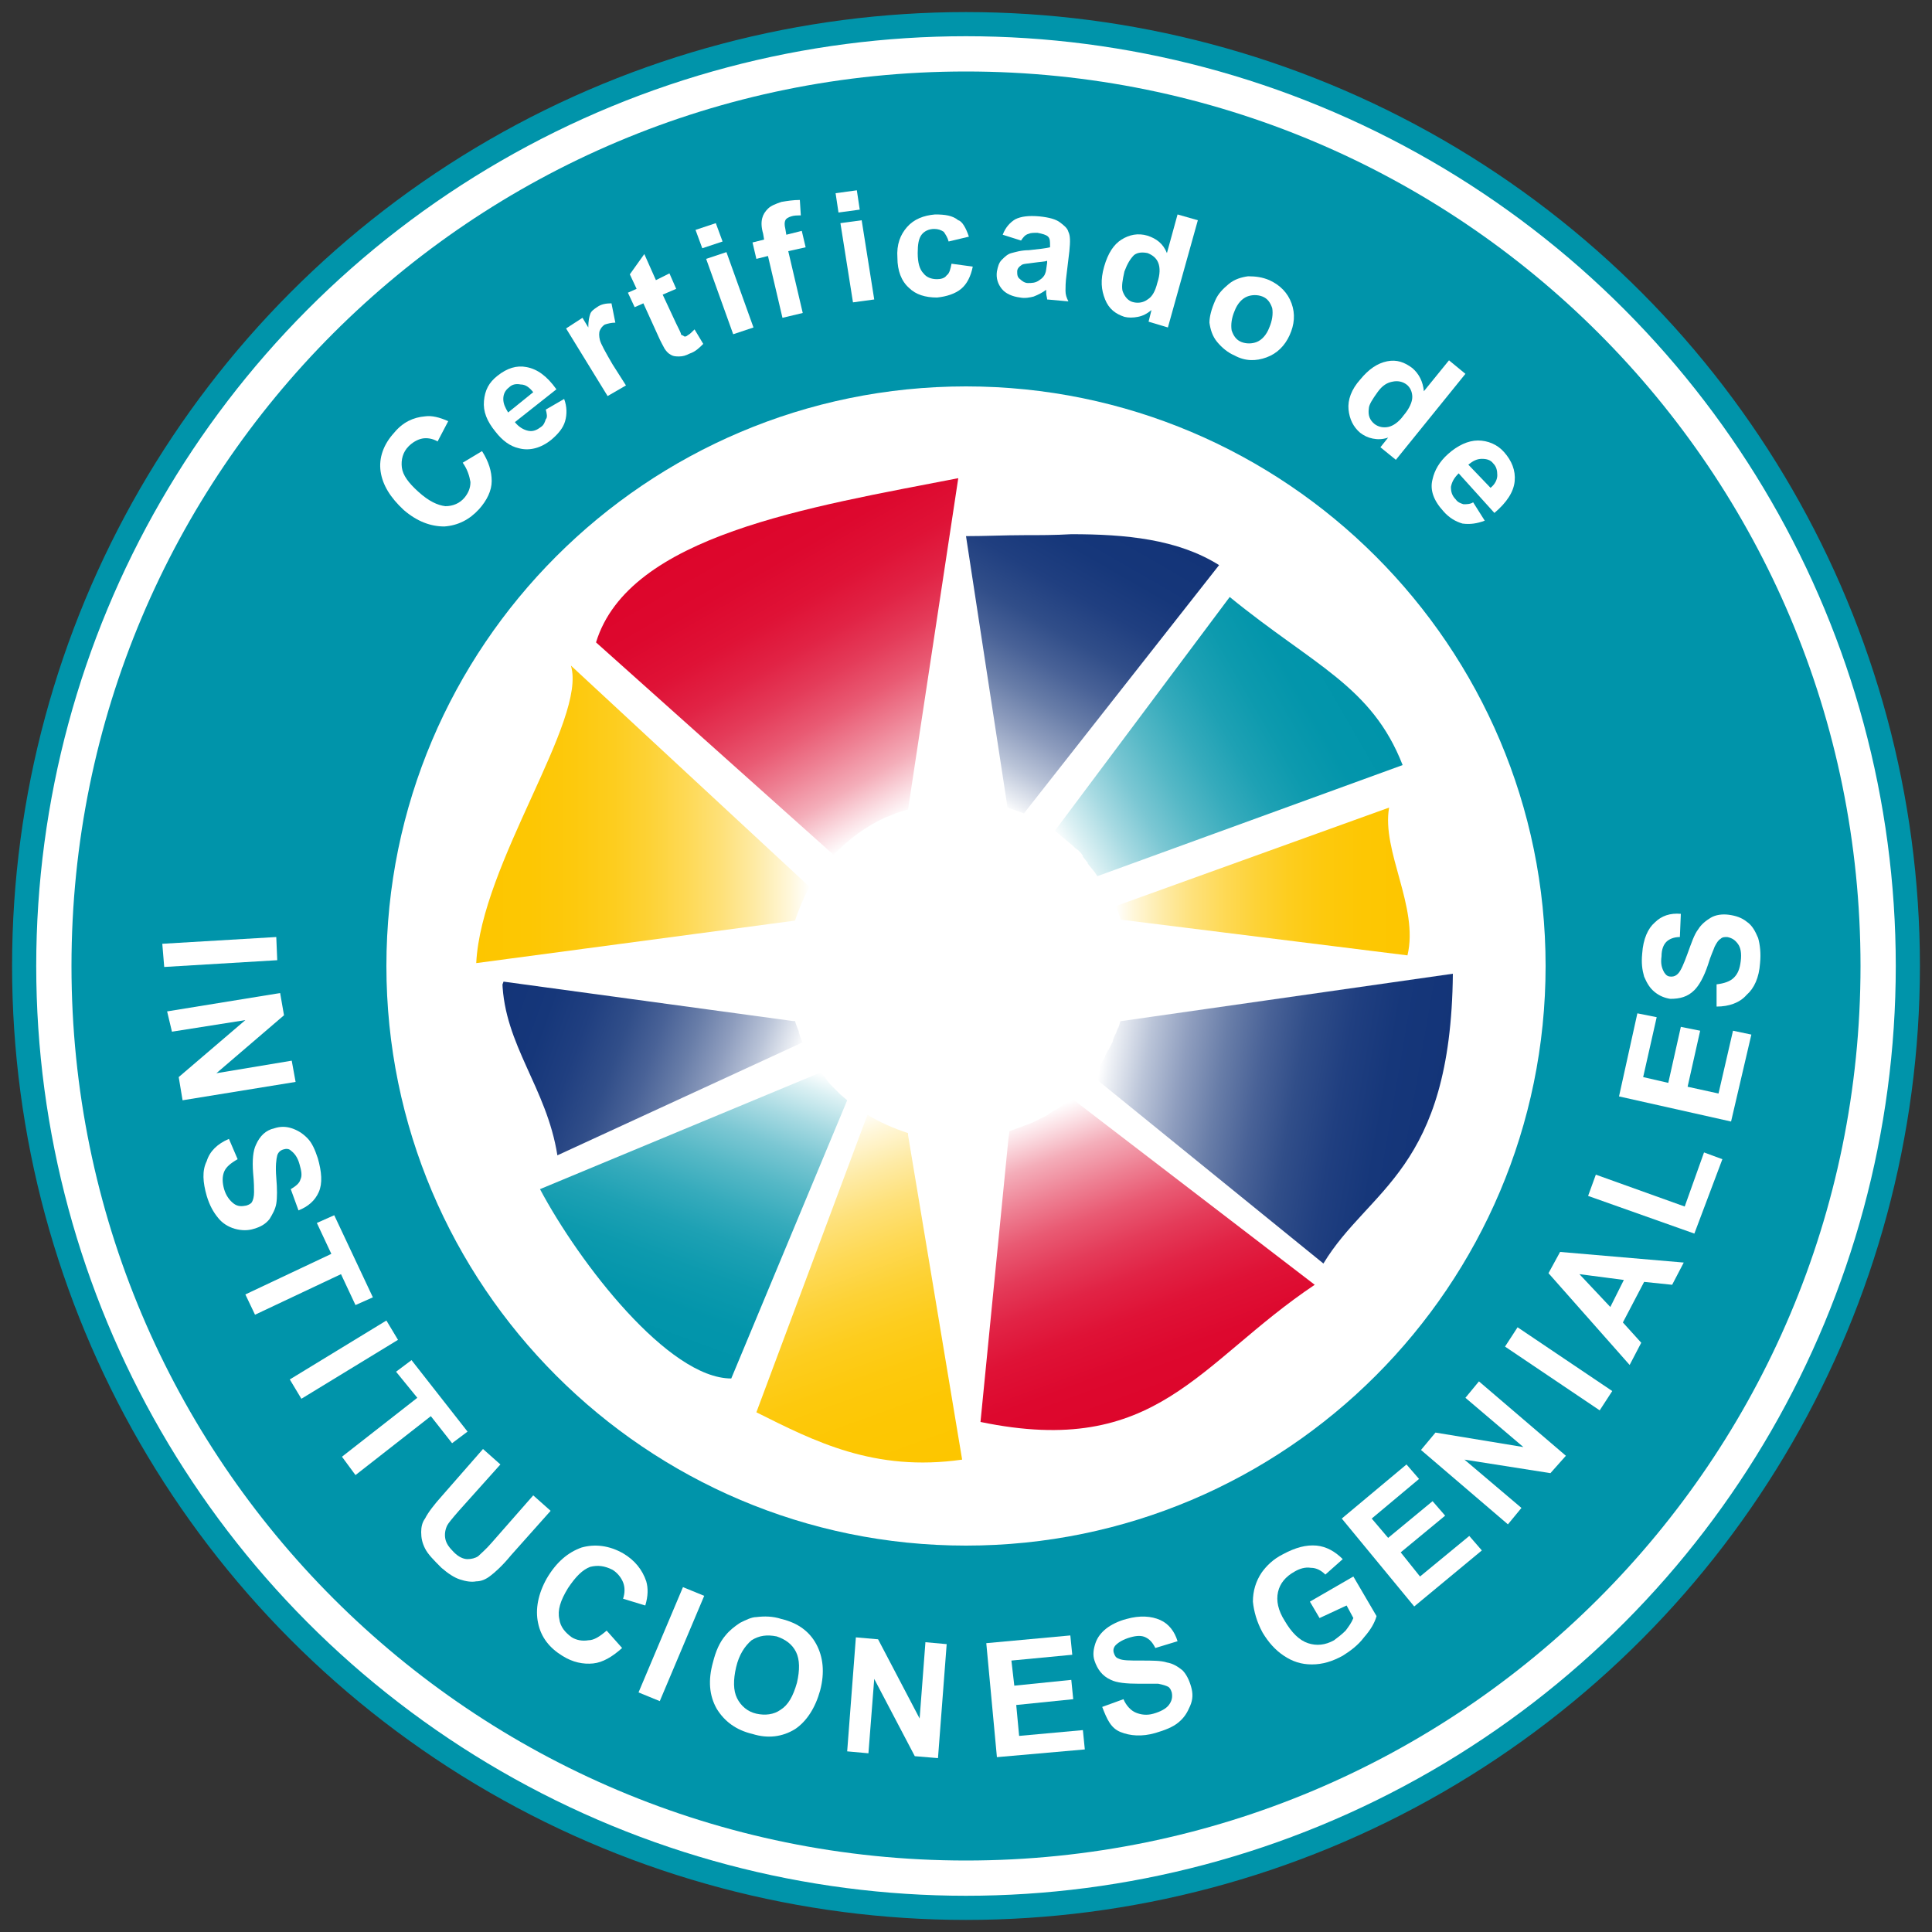
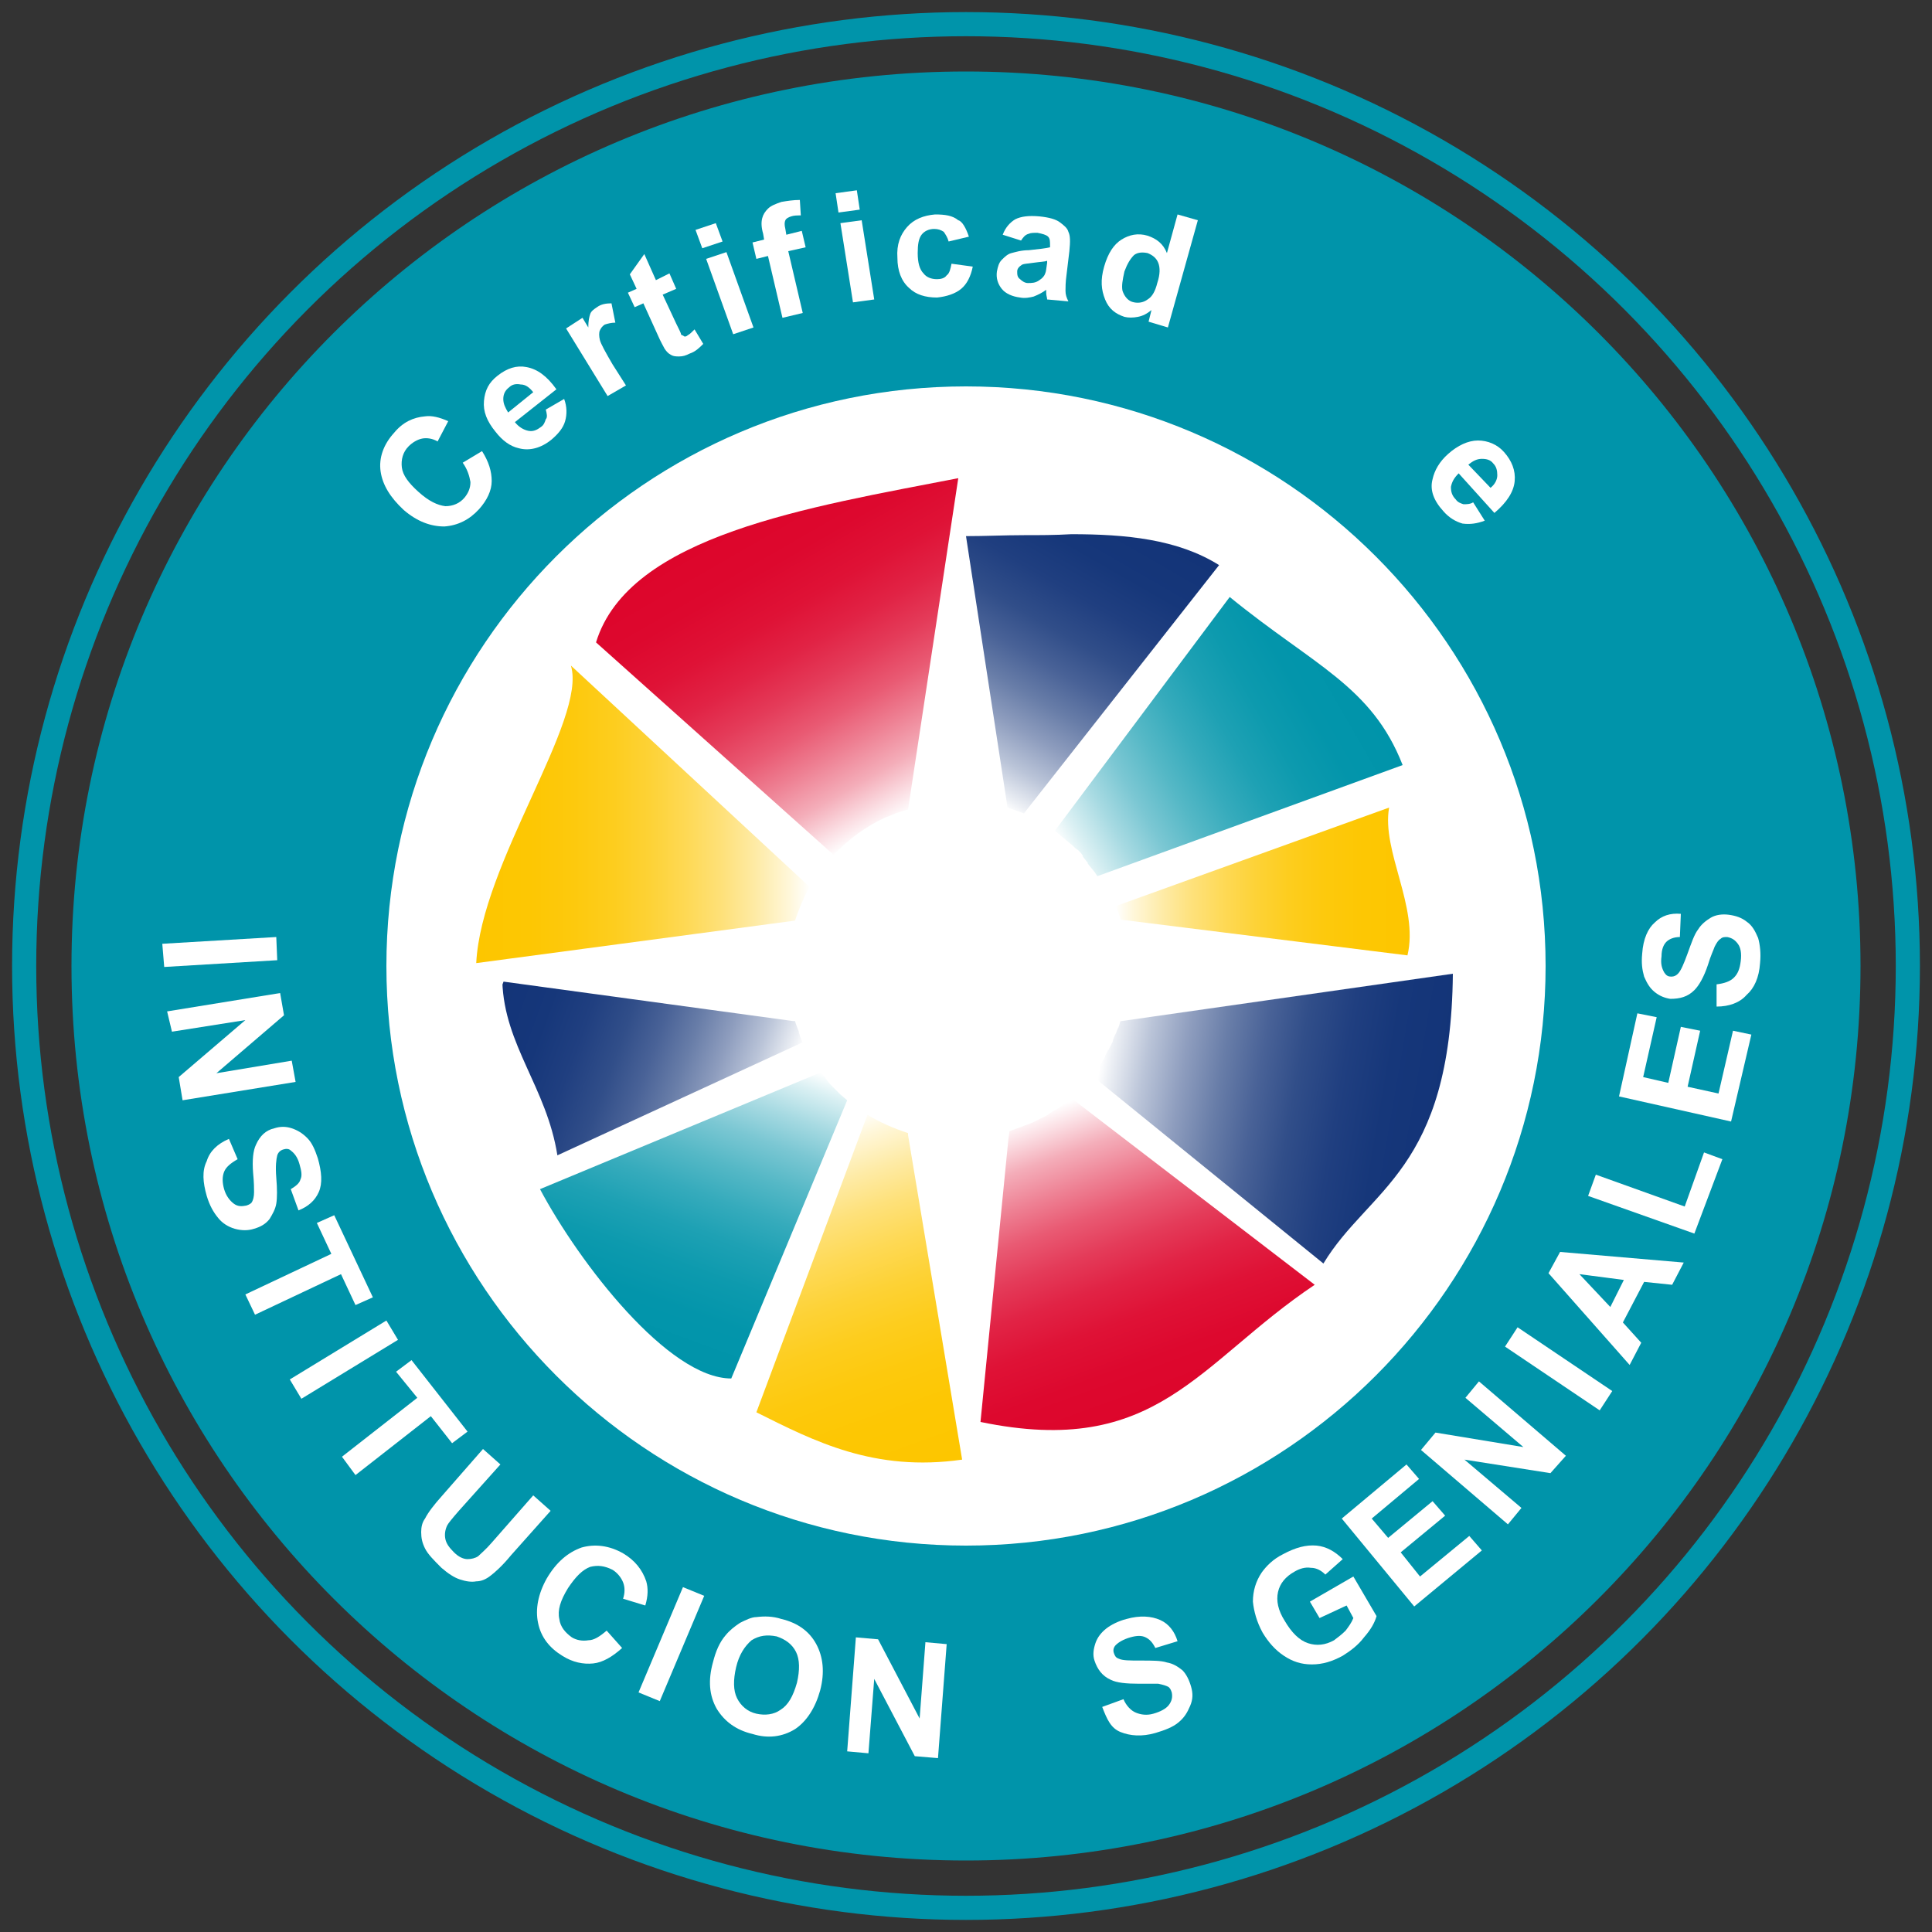
<svg xmlns="http://www.w3.org/2000/svg" xmlns:xlink="http://www.w3.org/1999/xlink" version="1.1" id="Capa_1" x="0px" y="0px" viewBox="0 0 200 200" style="enable-background:new 0 0 200 200;" xml:space="preserve">
  <rect x="0" y="0" width="200" height="200" fill="#333333" stroke="none" />
  <style type="text/css">
	.st0{clip-path:url(#SVGID_2_);}
	.st1{fill:#FFFFFF;}
	.st2{fill:none;stroke:#0094AA;stroke-width:2.5;stroke-miterlimit:10;}
	.st3{fill:#0094AA;}
	.st4{clip-path:url(#SVGID_4_);}
	.st5{fill:url(#SVGID_5_);}
	.st6{clip-path:url(#SVGID_7_);}
	.st7{fill:url(#SVGID_8_);}
	.st8{clip-path:url(#SVGID_10_);}
	.st9{fill:url(#SVGID_11_);}
	.st10{clip-path:url(#SVGID_13_);}
	.st11{fill:url(#SVGID_14_);}
	.st12{clip-path:url(#SVGID_16_);}
	.st13{fill:url(#SVGID_17_);}
	.st14{clip-path:url(#SVGID_19_);}
	.st15{fill:url(#SVGID_20_);}
	.st16{clip-path:url(#SVGID_22_);}
	.st17{fill:url(#SVGID_23_);}
	.st18{clip-path:url(#SVGID_25_);}
	.st19{fill:url(#SVGID_26_);}
	.st20{clip-path:url(#SVGID_28_);}
	.st21{fill:url(#SVGID_29_);}
	.st22{clip-path:url(#SVGID_31_);}
	.st23{fill:url(#SVGID_32_);}
	.st24{enable-background:new    ;}
</style>
  <title>Mesa de trabajo 1</title>
  <g>
    <g>
      <defs>
        <rect id="SVGID_1_" width="200" height="200" />
      </defs>
      <clipPath id="SVGID_2_">
        <use xlink:href="#SVGID_1_" style="overflow:visible;" />
      </clipPath>
      <g class="st0">
-         <path class="st1" d="M197.5,100c0,53.8-43.7,97.5-97.5,97.5S2.5,153.8,2.5,100S46.2,2.5,100,2.5S197.5,46.2,197.5,100" />
        <circle class="st2" cx="100" cy="100" r="97.5" />
        <path class="st3" d="M192.6,100c0,51.2-41.5,92.6-92.6,92.6S7.4,151.2,7.4,100S48.8,7.4,100,7.4c0,0,0,0,0,0     C151.2,7.4,192.6,48.8,192.6,100" />
        <path class="st1" d="M160,100c0,33.1-26.9,60-60,60s-60-26.9-60-60s26.9-60,60-60S160,66.9,160,100" />
      </g>
    </g>
    <g>
      <defs>
        <path id="SVGID_3_" d="M110,114.4L110,114.4l-0.7,0.5h-0.1l-0.6,0.4l-0.1,0.1l-0.6,0.3l-0.2,0.1l-0.6,0.3l-0.2,0.1l-0.5,0.2     l-0.3,0.1l-0.5,0.2l-0.3,0.1l-0.8,0.3l0,0l-0.1,0.7l-2.9,29.4c18.3,3.8,22.5-6.1,34.6-14.2l-25.3-19.4L110,114.4" />
      </defs>
      <clipPath id="SVGID_4_">
        <use xlink:href="#SVGID_3_" style="overflow:visible;" />
      </clipPath>
      <g class="st4">
        <linearGradient id="SVGID_5_" gradientUnits="userSpaceOnUse" x1="-538.61" y1="296.439" x2="-537.61" y2="296.439" gradientTransform="matrix(11.352 31.188 -31.188 11.352 15471.271 13546.799)">
          <stop offset="0" style="stop-color:#FFFFFF" />
          <stop offset="6.000000e-02" style="stop-color:#FBDFE4" />
          <stop offset="0.15" style="stop-color:#F4ADB9" />
          <stop offset="0.26" style="stop-color:#EE8093" />
          <stop offset="0.36" style="stop-color:#E95A73" />
          <stop offset="0.47" style="stop-color:#E43B59" />
          <stop offset="0.58" style="stop-color:#E12345" />
          <stop offset="0.7" style="stop-color:#DF1236" />
          <stop offset="0.84" style="stop-color:#DD082E" />
          <stop offset="1" style="stop-color:#DD052B" />
        </linearGradient>
        <polygon class="st5" points="89.3,118.2 131.9,102.7 148,146.9 105.4,162.4    " />
      </g>
    </g>
    <g>
      <defs>
        <path id="SVGID_6_" d="M115.5,93.8c0.2,0.5,0.4,0.9,0.5,1.4l0,0l29.7,3.7c1.2-5-2.7-10.8-1.9-15.3L115.5,93.8z" />
      </defs>
      <clipPath id="SVGID_7_">
        <use xlink:href="#SVGID_6_" style="overflow:visible;" />
      </clipPath>
      <g class="st6">
        <linearGradient id="SVGID_8_" gradientUnits="userSpaceOnUse" x1="-534.83" y1="319.084" x2="-533.83" y2="319.084" gradientTransform="matrix(30.44 0 0 30.44 16395.781 -9621.641)">
          <stop offset="0" style="stop-color:#FFFFFF" />
          <stop offset="6.000000e-02" style="stop-color:#FFF7DA" />
          <stop offset="0.16" style="stop-color:#FEEBA7" />
          <stop offset="0.26" style="stop-color:#FEE17B" />
          <stop offset="0.37" style="stop-color:#FED955" />
          <stop offset="0.48" style="stop-color:#FDD236" />
          <stop offset="0.59" style="stop-color:#FDCD1E" />
          <stop offset="0.71" style="stop-color:#FDC90D" />
          <stop offset="0.84" style="stop-color:#FDC703" />
          <stop offset="1" style="stop-color:#FDC600" />
        </linearGradient>
        <rect x="115.5" y="83.6" class="st7" width="31.4" height="15.3" />
      </g>
    </g>
    <g>
      <defs>
        <path id="SVGID_9_" d="M116.1,105.7H116c-0.1,0.2-0.1,0.4-0.2,0.6c0,0.1-0.1,0.1-0.1,0.2c-0.1,0.2-0.1,0.3-0.2,0.5     s-0.1,0.2-0.1,0.2s-0.2,0.4-0.2,0.6l-0.1,0.2c-0.1,0.2-0.2,0.4-0.3,0.6c0,0,0,0.1-0.1,0.1c-0.1,0.2-0.2,0.4-0.3,0.6     c0,0,0,0,0,0.1c-0.1,0.2-0.3,0.4-0.4,0.7l0,0c-0.3,0.4-0.6,0.9-0.9,1.3l23.9,19.4c4.7-7.8,13.2-9.6,13.4-30L116.1,105.7z" />
      </defs>
      <clipPath id="SVGID_10_">
        <use xlink:href="#SVGID_9_" style="overflow:visible;" />
      </clipPath>
      <g class="st8">
        <linearGradient id="SVGID_11_" gradientUnits="userSpaceOnUse" x1="-536.263" y1="314.856" x2="-535.263" y2="314.856" gradientTransform="matrix(35.187 6.204 -6.204 35.187 20936.213 -7639.31)">
          <stop offset="0" style="stop-color:#FFFFFF" />
          <stop offset="3.000000e-02" style="stop-color:#EDF0F5" />
          <stop offset="0.13" style="stop-color:#BAC4D8" />
          <stop offset="0.24" style="stop-color:#8E9DBE" />
          <stop offset="0.35" style="stop-color:#687DA8" />
          <stop offset="0.46" style="stop-color:#496297" />
          <stop offset="0.57" style="stop-color:#314E89" />
          <stop offset="0.7" style="stop-color:#203F80" />
          <stop offset="0.83" style="stop-color:#16377A" />
          <stop offset="1" style="stop-color:#133478" />
        </linearGradient>
        <polygon class="st9" points="107.9,129.7 114.2,94.3 155.5,101.6 149.3,137    " />
      </g>
    </g>
    <g>
      <defs>
        <path id="SVGID_12_" d="M109.2,86L109.2,86c0.2,0.2,0.4,0.3,0.6,0.5l0,0c0.2,0.2,0.4,0.3,0.6,0.5l0,0l0.6,0.5l0,0     c0.2,0.2,0.4,0.4,0.6,0.5l0,0c0.2,0.2,0.4,0.4,0.5,0.6v0.1c0.2,0.2,0.3,0.4,0.5,0.6v0.1c0.3,0.4,0.7,0.8,1,1.3l31.6-11.5     C142,71,136,68.9,127.3,61.8L109.2,86z" />
      </defs>
      <clipPath id="SVGID_13_">
        <use xlink:href="#SVGID_12_" style="overflow:visible;" />
      </clipPath>
      <g class="st10">
        <linearGradient id="SVGID_14_" gradientUnits="userSpaceOnUse" x1="-543.687" y1="324.521" x2="-542.687" y2="324.521" gradientTransform="matrix(30.268 -17.475 17.475 30.268 10894.583 -19236.908)">
          <stop offset="0" style="stop-color:#FFFFFF" />
          <stop offset="6.000000e-02" style="stop-color:#DAF0F3" />
          <stop offset="0.16" style="stop-color:#A7DAE2" />
          <stop offset="0.26" style="stop-color:#7BC7D3" />
          <stop offset="0.37" style="stop-color:#55B8C6" />
          <stop offset="0.48" style="stop-color:#36ABBC" />
          <stop offset="0.59" style="stop-color:#1EA1B4" />
          <stop offset="0.71" style="stop-color:#0D9AAE" />
          <stop offset="0.84" style="stop-color:#0395AB" />
          <stop offset="1" style="stop-color:#0094AA" />
        </linearGradient>
        <polygon class="st11" points="96.7,69 136.3,46.2 157.8,83.4 118.2,106.3    " />
      </g>
    </g>
    <g>
      <defs>
        <path id="SVGID_15_" d="M106,55.4c-2,0-4,0.1-6,0.1l4.3,28.1c0.6,0.2,1.1,0.4,1.7,0.6l0,0l20.2-25.7c-4.3-2.7-9.7-3.2-15.3-3.2     C109.2,55.4,107.6,55.4,106,55.4" />
      </defs>
      <clipPath id="SVGID_16_">
        <use xlink:href="#SVGID_15_" style="overflow:visible;" />
      </clipPath>
      <g class="st12">
        <linearGradient id="SVGID_17_" gradientUnits="userSpaceOnUse" x1="-552.675" y1="328.533" x2="-551.675" y2="328.533" gradientTransform="matrix(16.34 -28.302 28.302 16.34 -162.417 -20925.812)">
          <stop offset="0" style="stop-color:#FFFFFF" />
          <stop offset="3.000000e-02" style="stop-color:#EDF0F5" />
          <stop offset="0.13" style="stop-color:#BAC4D8" />
          <stop offset="0.24" style="stop-color:#8E9DBE" />
          <stop offset="0.35" style="stop-color:#687DA8" />
          <stop offset="0.46" style="stop-color:#496297" />
          <stop offset="0.57" style="stop-color:#314E89" />
          <stop offset="0.7" style="stop-color:#203F80" />
          <stop offset="0.83" style="stop-color:#16377A" />
          <stop offset="1" style="stop-color:#133478" />
        </linearGradient>
        <polygon class="st13" points="87.6,77 106.6,44 138.8,62.6 119.7,95.6    " />
      </g>
    </g>
    <g>
      <defs>
        <path id="SVGID_18_" d="M55.9,123.1c4.1,7.7,13.3,19.6,19.8,19.6l12-28.8l0,0l-0.7-0.6l-0.1-0.1c-0.2-0.2-0.4-0.4-0.6-0.6     l-0.1-0.1c-0.2-0.2-0.4-0.4-0.6-0.7l0,0c-0.2-0.3-0.4-0.5-0.6-0.8L55.9,123.1z" />
      </defs>
      <clipPath id="SVGID_19_">
        <use xlink:href="#SVGID_18_" style="overflow:visible;" />
      </clipPath>
      <g class="st14">
        <linearGradient id="SVGID_20_" gradientUnits="userSpaceOnUse" x1="-550.026" y1="290.212" x2="-549.026" y2="290.212" gradientTransform="matrix(-11.413 31.358 -31.358 -11.413 2901.227 20668.289)">
          <stop offset="0" style="stop-color:#FFFFFF" />
          <stop offset="6.000000e-02" style="stop-color:#DAF0F3" />
          <stop offset="0.16" style="stop-color:#A7DAE2" />
          <stop offset="0.26" style="stop-color:#7BC7D3" />
          <stop offset="0.37" style="stop-color:#55B8C6" />
          <stop offset="0.48" style="stop-color:#36ABBC" />
          <stop offset="0.59" style="stop-color:#1EA1B4" />
          <stop offset="0.71" style="stop-color:#0D9AAE" />
          <stop offset="0.84" style="stop-color:#0395AB" />
          <stop offset="1" style="stop-color:#0094AA" />
        </linearGradient>
        <polygon class="st15" points="45.7,139 59.6,100.7 97.9,114.7 84,152.9    " />
      </g>
    </g>
    <g>
      <defs>
        <path id="SVGID_21_" d="M57.7,119.6l25.4-11.7c-0.2-0.3-0.3-0.7-0.4-1c0,0,0-0.1,0-0.1c-0.1-0.3-0.3-0.7-0.4-1.1h-0.2l-30.1-4.1     C52.2,108.2,56.6,112.6,57.7,119.6" />
      </defs>
      <clipPath id="SVGID_22_">
        <use xlink:href="#SVGID_21_" style="overflow:visible;" />
      </clipPath>
      <g class="st16">
        <linearGradient id="SVGID_23_" gradientUnits="userSpaceOnUse" x1="-572.916" y1="305.893" x2="-571.916" y2="305.893" gradientTransform="matrix(-29.469 -10.726 10.726 -29.469 -20083.742 2984.493)">
          <stop offset="0" style="stop-color:#FFFFFF" />
          <stop offset="3.000000e-02" style="stop-color:#EDF0F5" />
          <stop offset="0.13" style="stop-color:#BAC4D8" />
          <stop offset="0.24" style="stop-color:#8E9DBE" />
          <stop offset="0.35" style="stop-color:#687DA8" />
          <stop offset="0.46" style="stop-color:#496297" />
          <stop offset="0.57" style="stop-color:#314E89" />
          <stop offset="0.7" style="stop-color:#203F80" />
          <stop offset="0.83" style="stop-color:#16377A" />
          <stop offset="1" style="stop-color:#133478" />
        </linearGradient>
        <polygon class="st17" points="46.3,117.5 55.8,91.6 89,103.7 79.6,129.6    " />
      </g>
    </g>
    <g>
      <defs>
        <path id="SVGID_24_" d="M49.3,99.7l33-4.4c0.4-1.2,0.9-2.4,1.5-3.5L59.1,68.9C60.8,74.5,49.8,89.4,49.3,99.7" />
      </defs>
      <clipPath id="SVGID_25_">
        <use xlink:href="#SVGID_24_" style="overflow:visible;" />
      </clipPath>
      <g class="st18">
        <linearGradient id="SVGID_26_" gradientUnits="userSpaceOnUse" x1="-569.039" y1="300.103" x2="-568.039" y2="300.103" gradientTransform="matrix(-34.48 0 0 -34.48 -19536.65 10431.829)">
          <stop offset="0" style="stop-color:#FFFFFF" />
          <stop offset="6.000000e-02" style="stop-color:#FFF7DA" />
          <stop offset="0.16" style="stop-color:#FEEBA7" />
          <stop offset="0.26" style="stop-color:#FEE17B" />
          <stop offset="0.37" style="stop-color:#FED955" />
          <stop offset="0.48" style="stop-color:#FDD236" />
          <stop offset="0.59" style="stop-color:#FDCD1E" />
          <stop offset="0.71" style="stop-color:#FDC90D" />
          <stop offset="0.84" style="stop-color:#FDC703" />
          <stop offset="1" style="stop-color:#FDC600" />
        </linearGradient>
        <rect x="49.3" y="68.9" class="st19" width="34.5" height="30.8" />
      </g>
    </g>
    <g>
      <defs>
        <path id="SVGID_27_" d="M61.7,66.5l24.6,22c1.5-1.6,3.4-3,5.4-3.9l0.3-0.1l0.7-0.3l0.3-0.1c0.3-0.1,0.7-0.2,1-0.3l5.2-34.3l0,0     C83.8,52.5,65.1,55.4,61.7,66.5" />
      </defs>
      <clipPath id="SVGID_28_">
        <use xlink:href="#SVGID_27_" style="overflow:visible;" />
      </clipPath>
      <g class="st20">
        <linearGradient id="SVGID_29_" gradientUnits="userSpaceOnUse" x1="-568.519" y1="318.17" x2="-567.519" y2="318.17" gradientTransform="matrix(-17.475 -30.268 30.268 -17.475 -19474.791 -11561.651)">
          <stop offset="0" style="stop-color:#FFFFFF" />
          <stop offset="6.000000e-02" style="stop-color:#FBDFE4" />
          <stop offset="0.15" style="stop-color:#F4ADB9" />
          <stop offset="0.26" style="stop-color:#EE8093" />
          <stop offset="0.36" style="stop-color:#E95A73" />
          <stop offset="0.47" style="stop-color:#E43B59" />
          <stop offset="0.58" style="stop-color:#E12345" />
          <stop offset="0.7" style="stop-color:#DF1236" />
          <stop offset="0.84" style="stop-color:#DD082E" />
          <stop offset="1" style="stop-color:#DD052B" />
        </linearGradient>
        <polygon class="st21" points="44.7,59.1 89.8,33.1 116.1,78.7 71.1,104.7    " />
      </g>
    </g>
    <g>
      <defs>
        <path id="SVGID_30_" d="M78.3,146.2c6,3,12.2,6.2,21.3,4.9L94,117.5v-0.2l0,0c-1.5-0.5-2.9-1.1-4.2-1.9L78.3,146.2z" />
      </defs>
      <clipPath id="SVGID_31_">
        <use xlink:href="#SVGID_30_" style="overflow:visible;" />
      </clipPath>
      <g class="st22">
        <linearGradient id="SVGID_32_" gradientUnits="userSpaceOnUse" x1="-540.093" y1="297.749" x2="-539.093" y2="297.749" gradientTransform="matrix(12.655 34.769 -34.769 12.655 17270.176 15128.103)">
          <stop offset="0" style="stop-color:#FFFFFF" />
          <stop offset="6.000000e-02" style="stop-color:#FFF7DA" />
          <stop offset="0.16" style="stop-color:#FEEBA7" />
          <stop offset="0.26" style="stop-color:#FEE17B" />
          <stop offset="0.37" style="stop-color:#FED955" />
          <stop offset="0.48" style="stop-color:#FDD236" />
          <stop offset="0.59" style="stop-color:#FDCD1E" />
          <stop offset="0.71" style="stop-color:#FDC90D" />
          <stop offset="0.84" style="stop-color:#FDC703" />
          <stop offset="1" style="stop-color:#FDC600" />
        </linearGradient>
        <polygon class="st23" points="66.4,119.7 97.1,108.5 111.5,148 80.8,159.2    " />
      </g>
    </g>
    <g class="st24">
      <path class="st1" d="M47.9,47.9l2-1.2c0.7,1.1,1,2.1,1,3.1s-0.5,2-1.3,2.9c-1,1.1-2.2,1.7-3.6,1.8c-1.4,0-2.8-0.5-4.2-1.7    c-1.4-1.3-2.2-2.6-2.4-4s0.3-2.8,1.4-4c0.9-1.1,2-1.6,3.2-1.7c0.7-0.1,1.5,0.1,2.4,0.5l-1.1,2.1c-0.5-0.3-1.1-0.4-1.6-0.3    c-0.5,0.1-1,0.4-1.4,0.8c-0.6,0.6-0.8,1.4-0.7,2.2c0.1,0.8,0.7,1.6,1.7,2.5c1.1,1,2,1.4,2.8,1.5c0.8,0,1.5-0.3,2-0.9    c0.4-0.5,0.6-1,0.6-1.6C48.6,49.3,48.4,48.6,47.9,47.9z" />
    </g>
    <g class="st24">
      <path class="st1" d="M56.5,42.4l1.9-1.1c0.3,0.8,0.3,1.6,0.1,2.3c-0.2,0.7-0.7,1.3-1.4,1.9c-1.1,0.9-2.3,1.2-3.4,0.9    c-0.9-0.2-1.7-0.8-2.4-1.7c-0.9-1.1-1.3-2.1-1.2-3.2c0.1-1.1,0.5-1.9,1.4-2.6c1-0.8,2-1.1,3-0.9c1.1,0.2,2.1,0.9,3.1,2.3l-4.3,3.4    c0.4,0.5,0.9,0.8,1.4,0.9s0.9-0.1,1.3-0.4c0.3-0.2,0.4-0.5,0.5-0.8C56.7,43.2,56.6,42.8,56.5,42.4z M55.2,40.6    c-0.4-0.5-0.8-0.8-1.3-0.8c-0.5-0.1-0.9,0-1.2,0.3c-0.4,0.3-0.6,0.7-0.6,1.2c0,0.5,0.2,0.9,0.5,1.4L55.2,40.6z" />
    </g>
    <g class="st24">
      <path class="st1" d="M64.8,39.9l-1.9,1.1L58.6,34l1.7-1.1l0.6,1c0-0.7,0.1-1.1,0.2-1.4c0.1-0.3,0.4-0.5,0.7-0.7    c0.4-0.3,0.9-0.4,1.5-0.4l0.4,2c-0.4,0-0.8,0.1-1.1,0.2c-0.3,0.2-0.4,0.4-0.5,0.6s-0.1,0.6,0,1c0.1,0.4,0.6,1.3,1.3,2.5L64.8,39.9    z" />
    </g>
    <g class="st24">
      <path class="st1" d="M69.3,28.3l0.7,1.6l-1.4,0.6l1.4,3c0.3,0.6,0.5,1,0.5,1.1s0.2,0.1,0.3,0.2s0.3,0,0.4-0.1    c0.2-0.1,0.4-0.3,0.7-0.6l0.9,1.5c-0.4,0.4-0.8,0.8-1.4,1c-0.4,0.2-0.7,0.3-1.1,0.3c-0.3,0-0.6,0-0.9-0.2    c-0.2-0.1-0.4-0.3-0.6-0.6c-0.1-0.2-0.4-0.7-0.7-1.4l-1.5-3.3l-0.9,0.4L65,30.3l0.9-0.4l-0.7-1.5l1.5-2.1l1.2,2.7L69.3,28.3z" />
    </g>
    <g class="st24">
      <path class="st1" d="M72.7,25.7L72,23.8l2.1-0.7l0.7,1.9L72.7,25.7z M75.9,34.6l-2.8-7.8l2.1-0.7l2.8,7.8L75.9,34.6z" />
    </g>
    <g class="st24">
      <path class="st1" d="M77.9,25.1l1.2-0.3L79,24.2c-0.2-0.7-0.2-1.2-0.1-1.6c0.1-0.4,0.3-0.7,0.6-1c0.3-0.3,0.8-0.5,1.4-0.7    c0.6-0.1,1.2-0.2,1.9-0.2l0.1,1.6c-0.4,0-0.7,0-1,0.1c-0.3,0.1-0.5,0.2-0.6,0.4c-0.1,0.2-0.1,0.5,0,0.9l0.1,0.6l1.6-0.4l0.4,1.7    L81.6,26l1.5,6.4L81,32.9l-1.5-6.4l-1.2,0.3L77.9,25.1z" />
    </g>
    <g class="st24">
      <path class="st1" d="M86.8,22l-0.3-2l2.2-0.3l0.3,2L86.8,22z M88.3,31.3L87,23.1l2.2-0.3l1.3,8.2L88.3,31.3z" />
    </g>
    <g class="st24">
      <path class="st1" d="M100.3,24.5l-2.1,0.5c-0.1-0.4-0.3-0.7-0.5-1c-0.3-0.2-0.6-0.3-1-0.3c-0.5,0-1,0.2-1.3,0.6    c-0.3,0.4-0.4,1-0.4,1.9c0,1,0.2,1.7,0.6,2.1c0.3,0.4,0.8,0.6,1.4,0.6c0.4,0,0.8-0.1,1-0.4c0.3-0.2,0.4-0.7,0.5-1.2l2.2,0.3    c-0.2,1-0.6,1.8-1.2,2.3c-0.6,0.5-1.5,0.8-2.5,0.9c-1.2,0-2.2-0.3-2.9-1c-0.8-0.7-1.2-1.8-1.2-3.1c-0.1-1.4,0.3-2.4,1-3.2    c0.7-0.8,1.7-1.2,2.9-1.3c1,0,1.8,0.1,2.4,0.6C99.6,22.9,100,23.6,100.3,24.5z" />
    </g>
    <g class="st24">
      <path class="st1" d="M105.7,24.9l-1.9-0.6c0.3-0.8,0.8-1.3,1.3-1.6c0.6-0.3,1.4-0.4,2.5-0.3c1,0.1,1.7,0.3,2.1,0.6    c0.4,0.3,0.8,0.6,0.9,1c0.2,0.4,0.2,1,0.1,2l-0.3,2.5c-0.1,0.7-0.1,1.3-0.1,1.6c0,0.4,0.1,0.7,0.3,1.1l-2.2-0.2    c0-0.2-0.1-0.4-0.1-0.7c0-0.1,0-0.2,0-0.3c-0.4,0.3-0.8,0.5-1.3,0.7c-0.4,0.1-0.9,0.2-1.4,0.1c-0.8-0.1-1.5-0.4-1.9-0.9    c-0.4-0.5-0.6-1.1-0.5-1.8c0.1-0.5,0.2-0.9,0.5-1.2c0.3-0.3,0.6-0.6,1-0.7c0.4-0.1,1-0.3,1.8-0.3c1-0.1,1.8-0.2,2.2-0.3l0-0.2    c0-0.4,0-0.7-0.2-0.9c-0.2-0.2-0.6-0.3-1.1-0.4c-0.4,0-0.7,0-0.9,0.1C106.1,24.3,105.9,24.6,105.7,24.9z M108.4,27    c-0.3,0.1-0.7,0.1-1.4,0.2s-1,0.1-1.2,0.2c-0.3,0.2-0.5,0.4-0.5,0.7c0,0.3,0,0.6,0.3,0.8c0.2,0.2,0.5,0.4,0.8,0.4    c0.4,0,0.8,0,1.2-0.3c0.3-0.2,0.5-0.4,0.6-0.7c0.1-0.2,0.1-0.5,0.2-1.1L108.4,27z" />
    </g>
    <g class="st24">
      <path class="st1" d="M120.9,33.9l-2-0.6l0.3-1.2c-0.5,0.4-0.9,0.6-1.4,0.7c-0.5,0.1-1,0.1-1.4,0c-0.9-0.3-1.6-0.8-2-1.8    s-0.5-2-0.1-3.4c0.4-1.4,1-2.3,1.8-2.8c0.8-0.5,1.7-0.7,2.7-0.4c0.9,0.3,1.6,0.8,2,1.8l1.1-4l2.1,0.6L120.9,33.9z M116.4,28.1    c-0.2,0.9-0.3,1.5-0.2,2c0.2,0.6,0.6,1.1,1.2,1.2c0.5,0.1,1,0,1.4-0.3c0.5-0.3,0.8-0.9,1-1.7c0.3-0.9,0.3-1.6,0.1-2.1    c-0.2-0.5-0.6-0.8-1.1-1c-0.5-0.1-1-0.1-1.4,0.2C117,26.8,116.7,27.3,116.4,28.1z" />
    </g>
    <g class="st24">
-       <path class="st1" d="M125.8,31.1c0.3-0.7,0.8-1.2,1.4-1.7c0.6-0.5,1.3-0.7,2-0.8c0.8,0,1.5,0.1,2.2,0.4c1.1,0.5,1.9,1.3,2.3,2.4    c0.4,1.1,0.3,2.2-0.2,3.3c-0.5,1.1-1.3,1.9-2.4,2.3s-2.2,0.4-3.3-0.2c-0.7-0.3-1.3-0.8-1.8-1.4s-0.7-1.3-0.8-2    C125.2,32.8,125.4,32,125.8,31.1z M127.8,32.2c-0.3,0.7-0.4,1.4-0.3,2c0.2,0.6,0.5,1,1,1.2s1.1,0.2,1.6,0c0.5-0.2,1-0.7,1.3-1.5    c0.3-0.7,0.4-1.4,0.3-2c-0.2-0.6-0.5-1-1-1.2c-0.5-0.2-1.1-0.2-1.6,0C128.6,30.9,128.1,31.4,127.8,32.2z" />
-     </g>
-     <g class="st24">
-       <path class="st1" d="M144.5,47.6l-1.6-1.3l0.8-1c-0.6,0.2-1.1,0.2-1.6,0.1c-0.5-0.1-0.9-0.3-1.3-0.6c-0.7-0.6-1.1-1.4-1.2-2.4    c-0.1-1,0.3-2.1,1.2-3.1c0.9-1.1,1.8-1.7,2.8-1.9c1-0.2,1.8,0.1,2.6,0.7c0.7,0.6,1.1,1.4,1.2,2.4l2.6-3.2l1.7,1.4L144.5,47.6z     M142.6,40.6c-0.5,0.7-0.9,1.3-0.9,1.7c-0.1,0.7,0.1,1.2,0.6,1.6c0.4,0.3,0.9,0.4,1.4,0.3c0.5-0.1,1.1-0.5,1.6-1.2    c0.6-0.7,0.9-1.4,0.9-1.9c0-0.5-0.2-1-0.6-1.3c-0.4-0.3-0.9-0.4-1.4-0.3C143.6,39.6,143.1,39.9,142.6,40.6z" />
-     </g>
+       </g>
+     <g class="st24">
+       </g>
    <g class="st24">
      <path class="st1" d="M152.5,52l1.2,1.9c-0.8,0.3-1.5,0.4-2.3,0.3c-0.7-0.2-1.4-0.6-2-1.3c-1-1.1-1.4-2.2-1.1-3.3    c0.2-0.9,0.7-1.8,1.6-2.6c1-0.9,2.1-1.4,3.1-1.4s2,0.4,2.7,1.2c0.8,0.9,1.2,1.9,1.1,3s-0.8,2.2-2.1,3.3L151,49    c-0.5,0.5-0.7,0.9-0.8,1.4c0,0.5,0.1,0.9,0.5,1.3c0.2,0.3,0.5,0.4,0.8,0.5C151.8,52.2,152.2,52.2,152.5,52z M154.3,50.5    c0.5-0.4,0.7-0.9,0.7-1.3c0-0.5-0.1-0.9-0.4-1.2c-0.3-0.4-0.7-0.5-1.2-0.5c-0.5,0-0.9,0.2-1.4,0.6L154.3,50.5z" />
    </g>
    <g class="st24">
      <path class="st1" d="M16.8,97.7L28.6,97l0.1,2.4L17,100.1L16.8,97.7z" />
    </g>
    <g class="st24">
      <path class="st1" d="M17.3,104.7l11.7-1.9l0.4,2.3l-7,6l7.8-1.3l0.4,2.2l-11.7,1.9l-0.4-2.4l6.9-5.9l-7.6,1.2L17.3,104.7z" />
    </g>
    <g class="st24">
      <path class="st1" d="M23.7,117.9l0.9,2.1c-0.7,0.4-1.2,0.8-1.4,1.3c-0.2,0.5-0.2,1.1,0,1.8c0.2,0.7,0.6,1.2,1,1.5    c0.4,0.3,0.8,0.3,1.3,0.2c0.3-0.1,0.5-0.2,0.6-0.4c0.1-0.2,0.2-0.5,0.2-1c0-0.3,0-1-0.1-2c-0.1-1.3,0-2.3,0.3-2.9    c0.4-0.9,1-1.5,1.9-1.7c0.6-0.2,1.2-0.2,1.8,0c0.6,0.2,1.1,0.5,1.6,1c0.5,0.5,0.8,1.2,1.1,2.1c0.4,1.4,0.5,2.6,0.1,3.5    s-1.1,1.5-2.1,1.9l-0.8-2.2c0.5-0.3,0.9-0.6,1-1c0.2-0.4,0.1-0.9-0.1-1.6c-0.2-0.7-0.5-1.1-0.9-1.4c-0.2-0.2-0.5-0.2-0.8-0.1    c-0.3,0.1-0.5,0.3-0.6,0.6c-0.1,0.4-0.2,1.1-0.1,2.3c0.1,1.2,0.1,2.1,0,2.7c-0.1,0.6-0.4,1.1-0.7,1.6c-0.4,0.5-0.9,0.8-1.6,1    c-0.6,0.2-1.3,0.2-2,0c-0.7-0.2-1.3-0.6-1.7-1.1c-0.5-0.6-0.9-1.3-1.2-2.3c-0.4-1.4-0.5-2.6,0-3.6    C21.7,119.2,22.5,118.4,23.7,117.9z" />
    </g>
    <g class="st24">
      <path class="st1" d="M25.4,134l8.9-4.2l-1.5-3.2l1.8-0.8l4,8.5l-1.8,0.8l-1.5-3.2l-8.9,4.2L25.4,134z" />
    </g>
    <g class="st24">
      <path class="st1" d="M30,142.8l10-6.1l1.2,2l-10,6.1L30,142.8z" />
    </g>
    <g class="st24">
      <path class="st1" d="M35.4,150.8l7.8-6.1L41,142l1.6-1.2l5.8,7.4l-1.6,1.2l-2.2-2.8l-7.8,6.1L35.4,150.8z" />
    </g>
    <g class="st24">
      <path class="st1" d="M50,150l1.8,1.6l-4.3,4.8c-0.7,0.8-1.1,1.3-1.2,1.5c-0.2,0.4-0.3,0.9-0.2,1.4c0.1,0.5,0.4,0.9,0.9,1.4    c0.5,0.5,1,0.7,1.4,0.7c0.4,0,0.8-0.1,1.1-0.3c0.3-0.3,0.8-0.7,1.4-1.4l4.3-4.9l1.8,1.6l-4.1,4.6c-0.9,1.1-1.7,1.8-2.1,2.1    c-0.5,0.4-1,0.6-1.5,0.6c-0.5,0.1-1.1,0-1.7-0.2c-0.6-0.2-1.2-0.6-1.9-1.2c-0.8-0.8-1.4-1.4-1.7-2c-0.3-0.6-0.4-1.1-0.4-1.7    c0-0.5,0.1-1,0.4-1.4c0.3-0.6,0.9-1.4,1.8-2.4L50,150z" />
    </g>
    <g class="st24">
      <path class="st1" d="M62.8,168.8l1.6,1.8c-1,0.9-2,1.5-3,1.6c-1,0.1-2.1-0.1-3.2-0.8c-1.3-0.8-2.2-1.9-2.5-3.4    c-0.3-1.4,0-3,0.9-4.6c1-1.7,2.2-2.7,3.6-3.2c1.4-0.4,2.9-0.2,4.3,0.6c1.2,0.7,2,1.7,2.4,2.9c0.2,0.7,0.2,1.5-0.1,2.5l-2.3-0.7    c0.2-0.6,0.2-1.2,0-1.7c-0.2-0.5-0.6-1-1.1-1.3c-0.8-0.4-1.5-0.5-2.3-0.3c-0.8,0.3-1.5,1-2.3,2.2c-0.8,1.3-1.1,2.3-0.9,3.2    c0.1,0.8,0.6,1.4,1.3,1.9c0.5,0.3,1.1,0.4,1.7,0.3C61.5,169.8,62.1,169.4,62.8,168.8z" />
    </g>
    <g class="st24">
      <path class="st1" d="M66.1,175.2l4.6-10.9l2.2,0.9l-4.6,10.9L66.1,175.2z" />
    </g>
    <g class="st24">
      <path class="st1" d="M73.8,172.1c0.3-1.2,0.7-2.1,1.3-2.8c0.4-0.5,0.9-0.9,1.5-1.3c0.6-0.3,1.2-0.6,1.7-0.6    c0.8-0.1,1.7-0.1,2.6,0.2c1.7,0.4,2.9,1.3,3.6,2.6c0.7,1.3,0.9,2.9,0.4,4.8c-0.5,1.8-1.4,3.2-2.6,4c-1.3,0.8-2.8,1-4.4,0.5    c-1.7-0.4-2.9-1.3-3.7-2.6C73.4,175.5,73.3,173.9,73.8,172.1z M76.2,172.6c-0.3,1.3-0.3,2.4,0.1,3.2c0.4,0.8,1.1,1.4,2,1.6    c0.9,0.2,1.8,0.1,2.5-0.4c0.8-0.5,1.3-1.4,1.7-2.8c0.3-1.3,0.3-2.4-0.1-3.2c-0.4-0.8-1.1-1.3-2-1.6c-1-0.2-1.8-0.1-2.6,0.4    C77.1,170.4,76.5,171.3,76.2,172.6z" />
    </g>
    <g class="st24">
      <path class="st1" d="M87.7,181.3l0.9-11.8l2.3,0.2l4.3,8.2l0.6-7.9l2.2,0.2L97.1,182l-2.4-0.2l-4.2-8l-0.6,7.7L87.7,181.3z" />
    </g>
    <g class="st24">
-       <path class="st1" d="M103.2,181.9l-1.1-11.8l8.7-0.8l0.2,2l-6.3,0.6l0.3,2.6l5.9-0.6l0.2,2l-5.9,0.6l0.3,3.2l6.6-0.6l0.2,2    L103.2,181.9z" />
-     </g>
+       </g>
    <g class="st24">
      <path class="st1" d="M114.1,176.7l2.2-0.8c0.3,0.7,0.8,1.2,1.3,1.4c0.5,0.2,1.1,0.3,1.8,0.1c0.7-0.2,1.3-0.5,1.6-0.9    c0.3-0.4,0.4-0.8,0.3-1.3c-0.1-0.3-0.2-0.5-0.4-0.6c-0.2-0.1-0.5-0.2-1-0.3c-0.3,0-1,0-2,0c-1.3,0-2.3-0.1-2.9-0.4    c-0.9-0.4-1.4-1.1-1.7-2c-0.2-0.6-0.1-1.2,0.1-1.8c0.2-0.6,0.6-1.1,1.1-1.5s1.3-0.8,2.1-1c1.4-0.4,2.6-0.3,3.5,0.1    c0.9,0.4,1.5,1.2,1.8,2.2l-2.3,0.7c-0.3-0.6-0.6-0.9-1-1.1c-0.4-0.2-0.9-0.2-1.6,0c-0.7,0.2-1.2,0.5-1.5,0.8    c-0.2,0.2-0.3,0.5-0.2,0.8c0.1,0.3,0.2,0.5,0.5,0.6c0.4,0.2,1.1,0.2,2.3,0.2c1.2,0,2.1,0,2.7,0.2c0.6,0.1,1.1,0.4,1.6,0.8    c0.4,0.4,0.7,1,0.9,1.7c0.2,0.7,0.2,1.3-0.1,2s-0.6,1.2-1.2,1.7c-0.6,0.5-1.4,0.8-2.4,1.1c-1.4,0.4-2.6,0.3-3.6-0.1    S114.6,178,114.1,176.7z" />
    </g>
    <g class="st24">
      <path class="st1" d="M136.6,167.5l-1-1.7l4.5-2.6l2.4,4.1c-0.2,0.7-0.6,1.4-1.3,2.2c-0.6,0.8-1.4,1.4-2.2,1.9    c-1.1,0.6-2.1,0.9-3.2,0.9c-1.1,0-2-0.3-2.9-0.9c-0.9-0.6-1.6-1.4-2.2-2.4c-0.6-1.1-0.9-2.2-1-3.2c0-1.1,0.3-2.1,0.9-3    c0.5-0.7,1.2-1.4,2.2-1.9c1.3-0.7,2.4-1,3.5-0.9c1,0.1,1.9,0.6,2.7,1.4l-1.8,1.6c-0.4-0.4-0.9-0.7-1.5-0.7    c-0.6-0.1-1.2,0.1-1.7,0.4c-0.9,0.5-1.5,1.2-1.7,2.1c-0.2,0.9,0,1.9,0.7,3c0.7,1.2,1.5,2,2.4,2.3c0.9,0.3,1.8,0.2,2.7-0.3    c0.4-0.3,0.8-0.6,1.2-1c0.3-0.4,0.6-0.8,0.8-1.3l-0.7-1.3L136.6,167.5z" />
    </g>
    <g class="st24">
      <path class="st1" d="M146.4,166.3l-7.5-9.1l6.7-5.6l1.3,1.5l-4.9,4.1l1.7,2l4.6-3.8l1.3,1.5l-4.6,3.8l2,2.5l5.1-4.2l1.3,1.5    L146.4,166.3z" />
    </g>
    <g class="st24">
      <path class="st1" d="M156.1,157.8l-9-7.7l1.5-1.8l9.1,1.5l-6-5.1l1.4-1.7l9,7.7l-1.6,1.8l-8.9-1.4l5.9,5L156.1,157.8z" />
    </g>
    <g class="st24">
      <path class="st1" d="M165.6,146l-9.8-6.6l1.3-2l9.8,6.6L165.6,146z" />
    </g>
    <g class="st24">
      <path class="st1" d="M174.3,130.7l-1.2,2.3l-2.9-0.3l-2.2,4.2l1.9,2.1l-1.2,2.3l-8.4-9.5l1.2-2.2L174.3,130.7z M168.1,132.5    l-4.6-0.6l3.2,3.4L168.1,132.5z" />
    </g>
    <g class="st24">
      <path class="st1" d="M175.4,127.7l-11-3.9l0.8-2.2l9.2,3.3l2-5.6l1.9,0.7L175.4,127.7z" />
    </g>
    <g class="st24">
      <path class="st1" d="M179.2,116.1l-11.6-2.6l1.9-8.6l2,0.4l-1.4,6.2l2.6,0.6l1.3-5.8l2,0.4l-1.3,5.8l3.2,0.7l1.5-6.5l1.9,0.4    L179.2,116.1z" />
    </g>
    <g class="st24">
      <path class="st1" d="M177.7,104.2l0-2.3c0.8-0.1,1.4-0.3,1.8-0.7c0.4-0.4,0.6-0.9,0.7-1.7c0.1-0.8,0-1.4-0.3-1.8    c-0.3-0.4-0.6-0.6-1.1-0.7c-0.3,0-0.5,0-0.7,0.2c-0.2,0.1-0.4,0.4-0.6,0.8c-0.1,0.3-0.4,0.9-0.7,1.9c-0.4,1.2-0.9,2.1-1.4,2.6    c-0.7,0.7-1.5,0.9-2.5,0.9c-0.6-0.1-1.1-0.3-1.6-0.7c-0.5-0.4-0.8-0.9-1.1-1.6c-0.2-0.7-0.3-1.4-0.2-2.4c0.1-1.5,0.6-2.6,1.3-3.2    c0.7-0.7,1.6-1,2.7-0.9l-0.1,2.4c-0.6,0-1.1,0.2-1.4,0.5c-0.3,0.3-0.5,0.8-0.5,1.5c-0.1,0.7,0,1.2,0.3,1.7    c0.2,0.3,0.4,0.4,0.7,0.4c0.3,0,0.5-0.1,0.7-0.3c0.3-0.3,0.6-1,1-2.1c0.4-1.1,0.7-2,1.1-2.5c0.3-0.5,0.8-0.9,1.3-1.2    s1.2-0.4,1.9-0.3c0.7,0.1,1.3,0.3,1.8,0.7c0.6,0.4,0.9,1,1.2,1.7c0.2,0.7,0.3,1.6,0.2,2.6c-0.1,1.5-0.6,2.6-1.4,3.3    C180.1,103.8,179,104.2,177.7,104.2z" />
    </g>
  </g>
</svg>